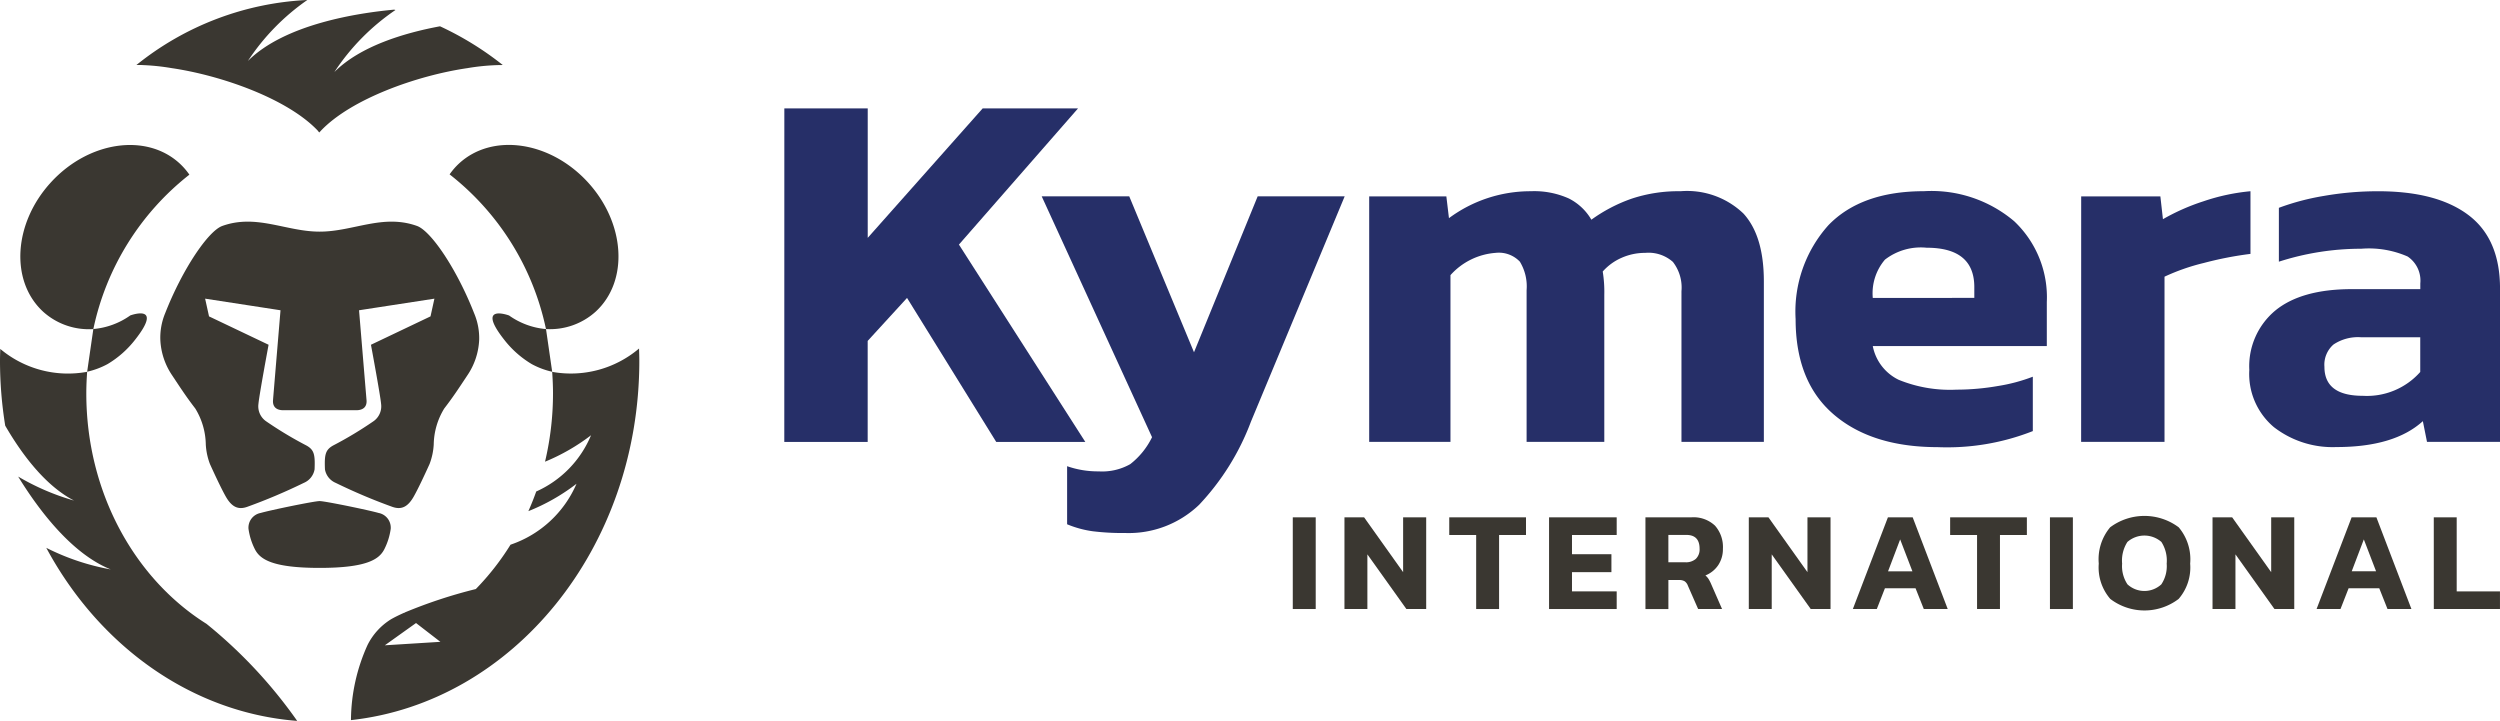
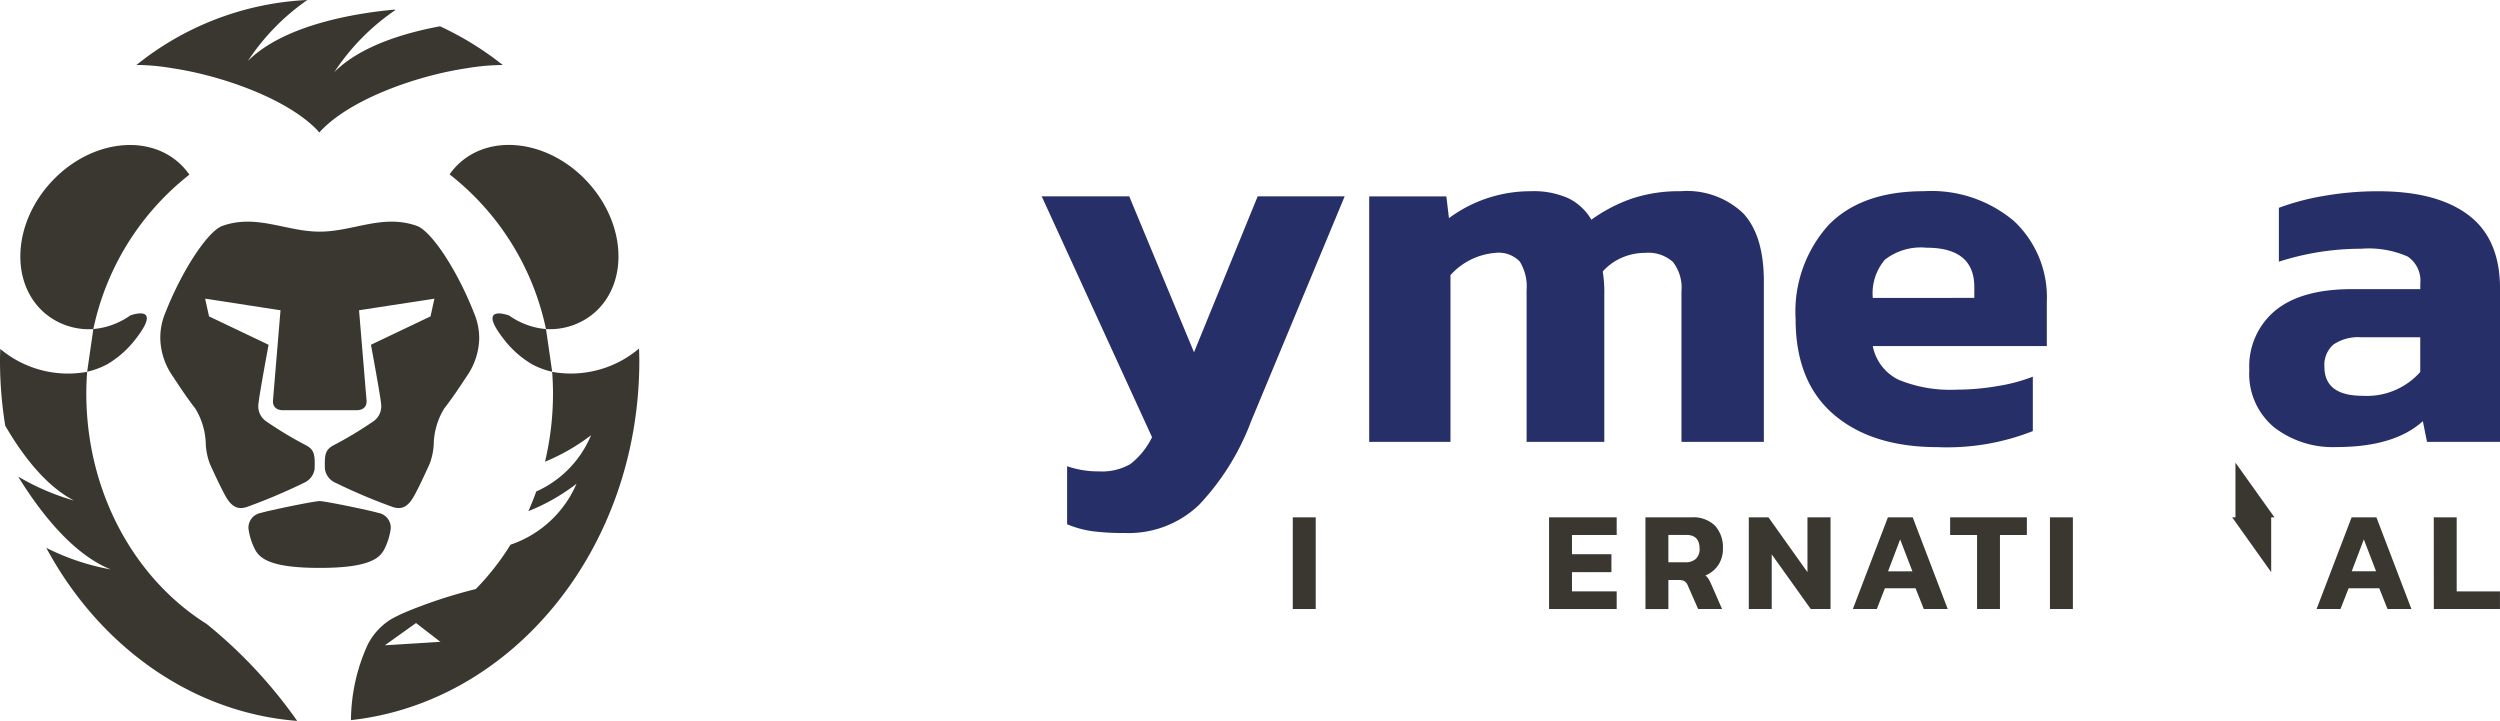
<svg xmlns="http://www.w3.org/2000/svg" id="Layer_1" data-name="Layer 1" width="200.27" height="57.75" viewBox="0 0 200.27 57.75">
  <g id="Group_4" data-name="Group 4" transform="translate(62.832 8.681)">
    <g id="Group_3" data-name="Group 3">
-       <path id="Path_1" data-name="Path 1" d="M265.071,234.651h6.68v10.373l9.211-10.373H288.6l-9.543,10.912,10.123,15.808h-7.136L274.9,249.836l-3.153,3.444v8.091h-6.68Z" transform="translate(-265.071 -234.651)" fill="#262f68" />
      <path id="Path_2" data-name="Path 2" d="M342.052,286.412a8.261,8.261,0,0,1-2.053-.56V281.2a7.472,7.472,0,0,0,2.53.415,4.567,4.567,0,0,0,2.53-.581,6.121,6.121,0,0,0,1.744-2.157l-8.838-19.293h7.012l5.187,12.489,5.1-12.489h6.97l-7.509,18.048a19.841,19.841,0,0,1-4.15,6.659,8.155,8.155,0,0,1-5.933,2.261A19.613,19.613,0,0,1,342.052,286.412Z" transform="translate(-317.347 -252.535)" fill="#262f68" />
      <path id="Path_3" data-name="Path 3" d="M430.71,258.536h6.182l.208,1.742a10.952,10.952,0,0,1,6.555-2.157,6.768,6.768,0,0,1,3.049.581,4.363,4.363,0,0,1,1.805,1.7,12.544,12.544,0,0,1,3.215-1.681,11.868,11.868,0,0,1,3.921-.6,6.527,6.527,0,0,1,5.042,1.784q1.638,1.784,1.639,5.435V278.2h-6.6V266.129a3.345,3.345,0,0,0-.685-2.344,2.94,2.94,0,0,0-2.221-.726,4.629,4.629,0,0,0-1.887.394,4.336,4.336,0,0,0-1.515,1.1,10.227,10.227,0,0,1,.126,1.867V278.2h-6.224V266.046a3.794,3.794,0,0,0-.54-2.282,2.321,2.321,0,0,0-1.95-.705,5.381,5.381,0,0,0-3.609,1.784V278.2H430.71Z" transform="translate(-383.859 -251.483)" fill="#262f68" />
      <path id="Path_4" data-name="Path 4" d="M554.531,276q-3.049-2.614-3.049-7.634a10.361,10.361,0,0,1,2.635-7.531q2.634-2.717,7.655-2.717a10.256,10.256,0,0,1,7.219,2.406A8.373,8.373,0,0,1,571.605,267v3.527H557.664a3.8,3.8,0,0,0,2.074,2.7,10.892,10.892,0,0,0,4.646.789,19.338,19.338,0,0,0,3.3-.291,13.709,13.709,0,0,0,2.8-.746v4.357a18.712,18.712,0,0,1-7.634,1.286Q557.58,278.617,554.531,276Zm11.266-9.335V265.8q0-3.152-3.818-3.153a4.7,4.7,0,0,0-3.34.954,4.153,4.153,0,0,0-.975,3.07Z" transform="translate(-470.471 -251.483)" fill="#262f68" />
-       <path id="Path_5" data-name="Path 5" d="M632.356,258.536H638.7l.206,1.825a17.06,17.06,0,0,1,3.237-1.431,16.32,16.32,0,0,1,3.775-.809v5.02a28.1,28.1,0,0,0-3.734.726,16.632,16.632,0,0,0-3.152,1.1V278.2h-6.68Z" transform="translate(-528.469 -251.483)" fill="#262f68" />
      <path id="Path_6" data-name="Path 6" d="M681.948,277.02a5.56,5.56,0,0,1-1.971-4.585,5.8,5.8,0,0,1,2.1-4.771q2.094-1.7,6.12-1.7h5.478v-.456a2.325,2.325,0,0,0-1.017-2.158,7.729,7.729,0,0,0-3.713-.622,21.5,21.5,0,0,0-6.6,1.037v-4.315a19.426,19.426,0,0,1,3.61-.954,25.031,25.031,0,0,1,4.356-.373q4.689,0,7.22,1.908t2.53,5.892V278.2h-5.85l-.332-1.66q-2.281,2.076-6.929,2.075A7.679,7.679,0,0,1,681.948,277.02ZM693.67,272.6v-2.78h-4.73a3.523,3.523,0,0,0-2.221.581,2.148,2.148,0,0,0-.725,1.784q0,2.325,3.07,2.324A5.705,5.705,0,0,0,693.67,272.6Z" transform="translate(-562.621 -251.483)" fill="#262f68" />
    </g>
  </g>
  <g id="Group_6" data-name="Group 6" transform="translate(0 0)">
    <path id="Path_7" data-name="Path 7" d="M59.478,324.8c-5.742-3.6-9.63-10.521-9.63-18.466,0-.582.027-1.157.068-1.727l-.047.01a8.439,8.439,0,0,1-6.914-1.842c-.009.317-.021.634-.021.954a32.734,32.734,0,0,0,.418,5.194c1.365,2.352,3.232,4.818,5.512,6A19.061,19.061,0,0,1,44.388,313c1.639,2.666,4.285,6.189,7.42,7.44a18.831,18.831,0,0,1-5.167-1.731c4.2,7.808,11.573,13.2,20.1,13.865A38.253,38.253,0,0,0,59.478,324.8Z" transform="translate(-42.934 -274.824)" fill="#3a3731" />
    <path id="Path_8" data-name="Path 8" d="M165.41,302.666a8.447,8.447,0,0,1-6.96,1.87c.04.568.067,1.14.067,1.719a23.706,23.706,0,0,1-.639,5.478,16.139,16.139,0,0,0,3.686-2.12,8.5,8.5,0,0,1-4.391,4.507q-.286.805-.63,1.575A16.029,16.029,0,0,0,160.4,313.5a8.832,8.832,0,0,1-5.286,4.881,20.664,20.664,0,0,1-2.779,3.553,39.348,39.348,0,0,0-5.717,1.887l.053.008s-.034,0-.094.011c-.368.166-.719.334-1.024.508a5.1,5.1,0,0,0-1.9,2.083,14.8,14.8,0,0,0-1.321,5.99v.013c12.965-1.424,23.1-13.766,23.1-28.785C165.432,303.32,165.419,302.994,165.41,302.666Zm-20.366,23.775,2.5-1.784,1.95,1.506Z" transform="translate(-114.217 -274.747)" fill="#3a3731" />
    <g id="Group_5" data-name="Group 5" transform="translate(12.839 17.756)">
      <path id="Path_9" data-name="Path 9" d="M123.7,346.825c-.715-.211-4.273-.949-4.714-.949s-4,.738-4.714.949a1.2,1.2,0,0,0-.984,1.271,5.2,5.2,0,0,0,.51,1.632c.406.8,1.377,1.5,5.187,1.5s4.781-.7,5.187-1.5a5.2,5.2,0,0,0,.51-1.632A1.2,1.2,0,0,0,123.7,346.825Z" transform="translate(-106.221 -323.491)" fill="#3a3731" />
      <path id="Path_10" data-name="Path 10" d="M113.469,274.071c-1.381-3.525-3.445-6.586-4.575-6.992-2.742-.985-5.107.455-7.8.455s-5.058-1.44-7.8-.455c-1.129.406-3.194,3.467-4.575,6.992a5.113,5.113,0,0,0-.388,2.1,5.489,5.489,0,0,0,.955,2.886c.787,1.19,1.18,1.781,1.844,2.644a5.678,5.678,0,0,1,.844,2.894,5.185,5.185,0,0,0,.332,1.554c.415.917.925,2,1.269,2.607.479.843,1,1.078,1.714.825a45.6,45.6,0,0,0,4.544-1.924,1.434,1.434,0,0,0,.856-1.084c.046-1.163-.026-1.551-.642-1.9a30.4,30.4,0,0,1-3.255-1.956,1.457,1.457,0,0,1-.6-1.386c.055-.672.812-4.735.812-4.735l-4.771-2.273-.313-1.42,6.039.93s-.563,6.736-.6,7.2.192.808.831.808h5.828c.64,0,.872-.344.832-.808s-.6-7.2-.6-7.2l6.038-.93-.313,1.42-4.771,2.273s.756,4.063.812,4.735a1.457,1.457,0,0,1-.6,1.386,30.461,30.461,0,0,1-3.255,1.956c-.616.354-.688.742-.642,1.9a1.433,1.433,0,0,0,.855,1.084,45.687,45.687,0,0,0,4.544,1.924c.717.253,1.235.018,1.714-.825.343-.605.853-1.689,1.268-2.607a5.2,5.2,0,0,0,.333-1.554,5.673,5.673,0,0,1,.843-2.894c.664-.863,1.057-1.454,1.844-2.644a5.489,5.489,0,0,0,.955-2.886A5.114,5.114,0,0,0,113.469,274.071Z" transform="translate(-88.327 -266.734)" fill="#3a3731" />
    </g>
    <path id="Path_11" data-name="Path 11" d="M67.62,297.4a6.324,6.324,0,0,0,1.641-.616,7.946,7.946,0,0,0,2.193-1.938c2.331-2.955-.378-1.956-.378-1.956a6.016,6.016,0,0,1-2.961,1.09" transform="translate(-60.638 -267.622)" fill="#3a3731" />
    <path id="Path_12" data-name="Path 12" d="M186.707,293.984a6.016,6.016,0,0,1-2.961-1.09s-2.709-1-.378,1.956a7.942,7.942,0,0,0,2.193,1.938,6.324,6.324,0,0,0,1.641.616" transform="translate(-142.967 -267.622)" fill="#3a3731" />
    <path id="Path_13" data-name="Path 13" d="M105.9,206.066c-2.909.541-6.4,1.6-8.463,3.665a17.842,17.842,0,0,1,4.893-4.969l-.1-.03c-2.92.267-8.768,1.161-11.722,4.114a17.939,17.939,0,0,1,4.763-4.887,23.613,23.613,0,0,0-13.69,5.206c.2,0,.393,0,.589.013a17.561,17.561,0,0,1,2.2.234c4.044.591,9.307,2.462,11.724,5l.129.162.135-.142c2.417-2.544,7.688-4.423,11.743-5.015a17.57,17.57,0,0,1,2.2-.234c.208-.009.417-.012.627-.014A24.884,24.884,0,0,0,105.9,206.066Z" transform="translate(-70.651 -203.96)" fill="#3a3731" />
    <path id="Path_14" data-name="Path 14" d="M177.993,259.765a5.455,5.455,0,0,0,3.986-1.4c2.663-2.456,2.372-7.1-.65-10.381s-7.631-3.942-10.295-1.486a5.4,5.4,0,0,0-.761.876A21.283,21.283,0,0,1,177.993,259.765Z" transform="translate(-134.256 -233.405)" fill="#3a3731" />
    <path id="Path_15" data-name="Path 15" d="M54.507,259.769l.037,0a21.288,21.288,0,0,1,7.694-12.372,5.406,5.406,0,0,0-.775-.894c-2.663-2.456-7.273-1.791-10.295,1.486s-3.313,7.925-.65,10.381A5.458,5.458,0,0,0,54.507,259.769Z" transform="translate(-47.067 -233.405)" fill="#3a3731" />
  </g>
  <g id="Group_7" data-name="Group 7" transform="translate(103.562 41.329)">
    <path id="Path_16" data-name="Path 16" d="M409.072,350.478h1.837v7.345h-1.837Z" transform="translate(-409.072 -350.364)" fill="#3a3731" />
-     <path id="Path_17" data-name="Path 17" d="M423.708,350.478h1.574l3.125,4.391v-4.391h1.848v7.345h-1.586l-3.125-4.38v4.38h-1.837Z" transform="translate(-419.568 -350.364)" fill="#3a3731" />
-     <path id="Path_18" data-name="Path 18" d="M455.543,351.892h-2.156v-1.414h6.148v1.414h-2.156v5.931h-1.836Z" transform="translate(-440.852 -350.364)" fill="#3a3731" />
    <path id="Path_19" data-name="Path 19" d="M481.654,350.478h5.418v1.414h-3.581v1.54h3.159v1.437h-3.159v1.54h3.581v1.414h-5.418Z" transform="translate(-461.124 -350.364)" fill="#3a3731" />
    <path id="Path_20" data-name="Path 20" d="M508.953,350.478h3.673a2.5,2.5,0,0,1,1.9.667,2.586,2.586,0,0,1,.633,1.854,2.3,2.3,0,0,1-.37,1.3,2.226,2.226,0,0,1-1.033.833,1.277,1.277,0,0,1,.246.274,3.206,3.206,0,0,1,.222.433l.867,1.984h-1.917l-.821-1.87a.731.731,0,0,0-.262-.354.842.842,0,0,0-.456-.1h-.844v2.326h-1.837Zm3.194,3.6a1.2,1.2,0,0,0,.844-.274,1.048,1.048,0,0,0,.3-.81q0-1.107-1.061-1.107H510.79v2.19Z" transform="translate(-480.702 -350.364)" fill="#3a3731" />
    <path id="Path_21" data-name="Path 21" d="M538.226,350.478H539.8l3.125,4.391v-4.391h1.848v7.345h-1.586l-3.125-4.38v4.38h-1.836Z" transform="translate(-501.695 -350.364)" fill="#3a3731" />
    <path id="Path_22" data-name="Path 22" d="M570.509,350.478h1.985l2.806,7.345h-1.916l-.662-1.665H570.27l-.651,1.665H567.7Zm1.962,4.323-.981-2.555-.97,2.555Z" transform="translate(-522.834 -350.364)" fill="#3a3731" />
    <path id="Path_23" data-name="Path 23" d="M597.4,351.892h-2.156v-1.414h6.147v1.414h-2.156v5.931H597.4Z" transform="translate(-542.584 -350.364)" fill="#3a3731" />
    <path id="Path_24" data-name="Path 24" d="M623.512,350.478h1.837v7.345h-1.837Z" transform="translate(-562.857 -350.364)" fill="#3a3731" />
-     <path id="Path_25" data-name="Path 25" d="M638.266,356.725a3.85,3.85,0,0,1-.924-2.829,3.98,3.98,0,0,1,.912-2.908,4.587,4.587,0,0,1,5.492,0,3.967,3.967,0,0,1,.918,2.908,3.85,3.85,0,0,1-.924,2.829,4.517,4.517,0,0,1-5.474,0Zm4.089-1.169a2.629,2.629,0,0,0,.428-1.66,2.759,2.759,0,0,0-.422-1.734,2.066,2.066,0,0,0-2.726,0,2.756,2.756,0,0,0-.422,1.734,2.631,2.631,0,0,0,.428,1.66,2,2,0,0,0,2.715,0Z" transform="translate(-572.776 -350.075)" fill="#3a3731" />
-     <path id="Path_26" data-name="Path 26" d="M669.56,350.478h1.574l3.125,4.391v-4.391h1.848v7.345h-1.586l-3.125-4.38v4.38H669.56Z" transform="translate(-595.881 -350.364)" fill="#3a3731" />
+     <path id="Path_26" data-name="Path 26" d="M669.56,350.478h1.574l3.125,4.391v-4.391h1.848h-1.586l-3.125-4.38v4.38H669.56Z" transform="translate(-595.881 -350.364)" fill="#3a3731" />
    <path id="Path_27" data-name="Path 27" d="M701.841,350.478h1.985l2.806,7.345h-1.916l-.662-1.665H701.6l-.651,1.665h-1.916ZM703.8,354.8l-.981-2.555-.97,2.555Z" transform="translate(-617.019 -350.364)" fill="#3a3731" />
    <path id="Path_28" data-name="Path 28" d="M732.223,350.478h1.836v5.931h3.467v1.414h-5.3Z" transform="translate(-640.82 -350.364)" fill="#3a3731" />
  </g>
</svg>